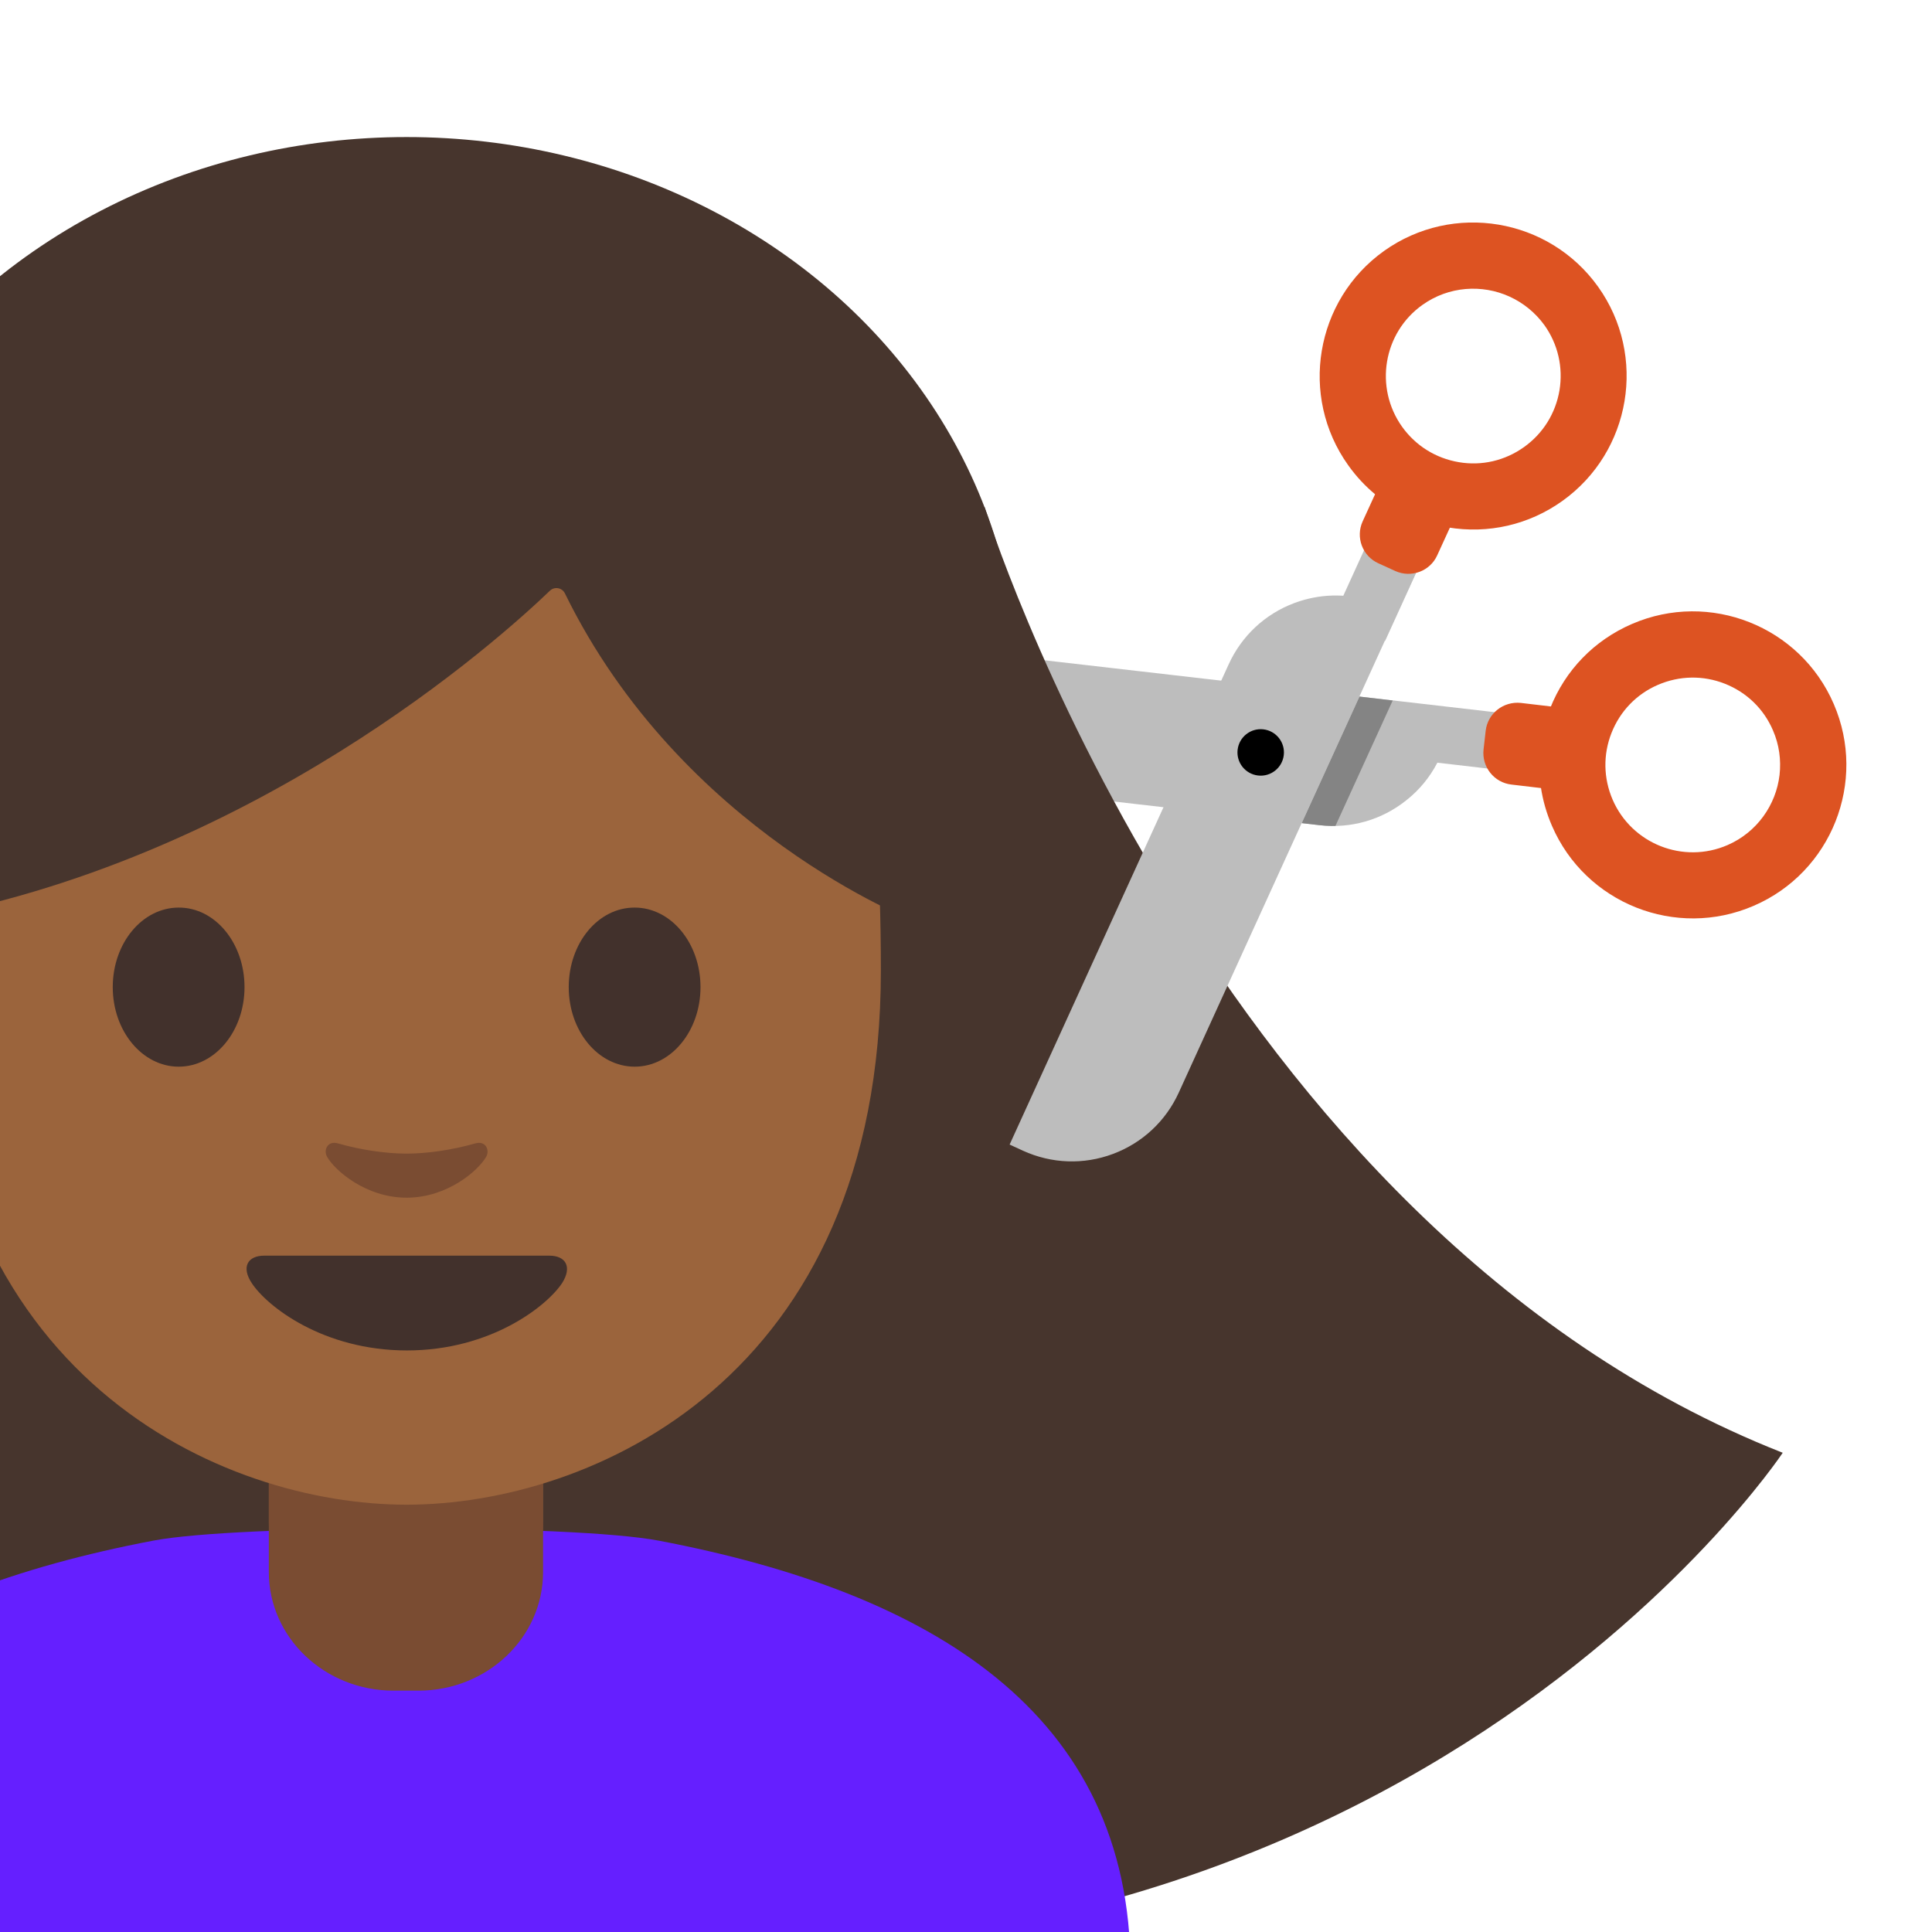
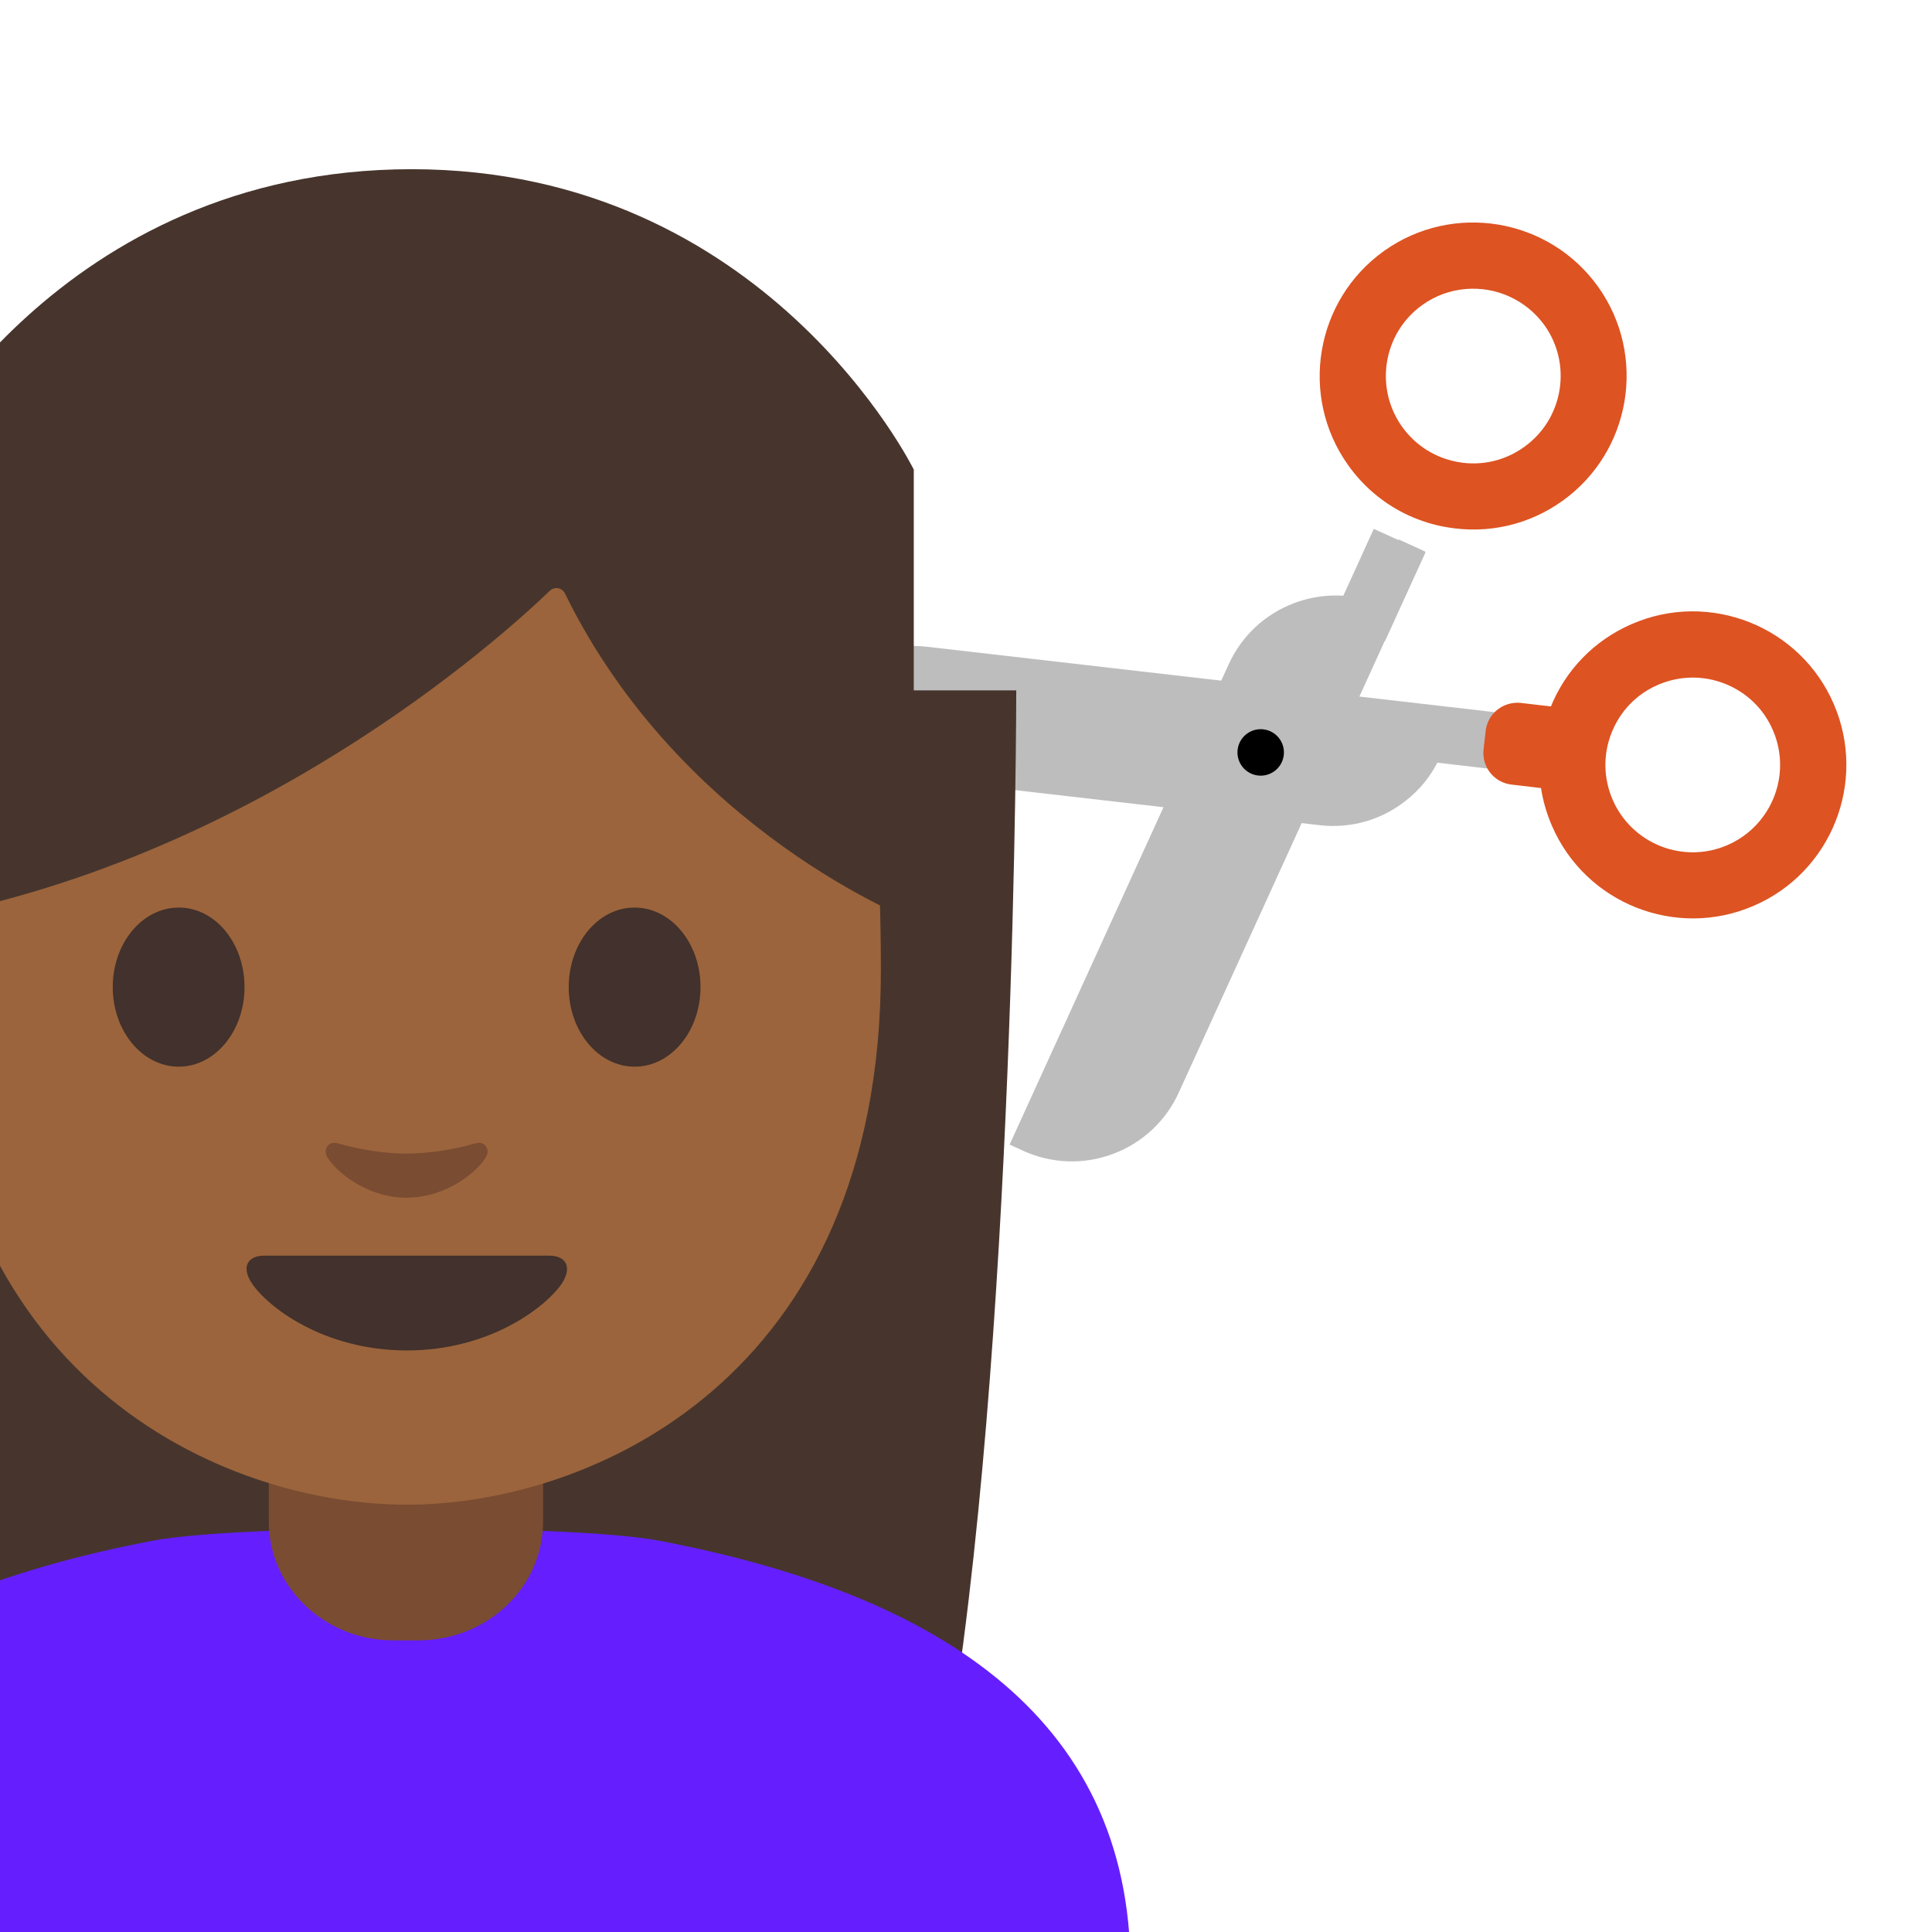
<svg xmlns="http://www.w3.org/2000/svg" xmlns:xlink="http://www.w3.org/1999/xlink" version="1.1" x="0px" y="0px" viewBox="0 0 128 128" style="enable-background:new 0 0 128 128;" xml:space="preserve">
  <g id="Layer_2">
</g>
  <g id="图层_1">
    <g id="XMLID_208_">
      <defs>
        <rect id="XMLID_869_" x="0" y="0.21" width="128" height="128" />
      </defs>
      <clipPath id="XMLID_3_">
        <use xlink:href="#XMLID_869_" style="overflow:visible;" />
      </clipPath>
      <g style="clip-path:url(#XMLID_3_);">
        <g>
          <defs>
            <path id="SVGID_1_" d="M95.23,50.53l4.89,0.57l0.21-1.8l0,0l0.11-0.97l0.11-0.97l0,0l0,0l-6.4-0.74l0,0l-32.72-3.77       c-2.07-0.24-4.11,0.34-5.74,1.64c-1.63,1.29-2.66,3.14-2.9,5.21c0,0,0,0,0,0l-0.11,0.97l34.74,4c2.07,0.24,4.11-0.34,5.74-1.64       C94.03,52.35,94.73,51.49,95.23,50.53z" />
          </defs>
          <use xlink:href="#SVGID_1_" style="overflow:visible;fill:#BDBDBD;" />
          <clipPath id="SVGID_2_">
            <use xlink:href="#SVGID_1_" style="overflow:visible;" />
          </clipPath>
-           <polygon style="clip-path:url(#SVGID_2_);fill:#848484;" points="86.24,54.54 90.07,46.15 92.27,46.41 88.44,54.8     " />
        </g>
        <path style="fill:#DD5322;" d="M98.43,48.42l-0.14,1.23c-0.13,1.15,0.69,2.2,1.85,2.33l2.46,0.29c1.15,0.13,2.2-0.69,2.33-1.85     l0.14-1.23c0.13-1.15-0.69-2.2-1.85-2.33l-2.46-0.29C99.6,46.45,98.56,47.27,98.43,48.42z" />
        <g>
          <path style="fill:#DD5322;" d="M102.7,46.93c1-2.53,2.92-4.51,5.42-5.59l0,0c5.15-2.23,11.15,0.15,13.37,5.3      c2.23,5.15-0.15,11.15-5.3,13.37c-5.15,2.23-11.15-0.15-13.37-5.3c-0.72-1.66-0.98-3.44-0.77-5.19      C102.14,48.64,102.36,47.77,102.7,46.93z M117.46,48.38c-0.61-1.42-1.74-2.51-3.18-3.08c-1.44-0.57-3.01-0.54-4.43,0.07l0,0      c-1.42,0.61-2.51,1.74-3.08,3.18c-0.57,1.44-0.54,3.01,0.07,4.43c1.27,2.93,4.68,4.28,7.61,3.01c1.96-0.85,3.22-2.67,3.45-4.65      C118.01,50.36,117.88,49.34,117.46,48.38z" />
        </g>
      </g>
      <g style="clip-path:url(#XMLID_3_);">
-         <path style="fill:#47352D;" d="M65.23,33.58c0,0,14.77,47.67,52.88,62.67c0,0-27.01,40.75-87.35,31.75l0.42-76L65.23,33.58z" />
        <g>
          <path style="fill:#47352D;" d="M-13.68,45.74c0,0,0,48.72,6.28,71.38c3.1,11.17,6.95,18.2,16.22,11.24l18.01-0.18V45.74H-13.68z      " />
          <path style="fill:#47352D;" d="M26.83,45.74v82.44L44.75,128c9.25,7.06,15.88,0.29,17.87-11.17      c4.71-27.07,4.71-71.09,4.71-71.09H26.83z" />
        </g>
-         <ellipse id="XMLID_686_" style="fill:#47352D;" cx="26.94" cy="45.5" rx="40.51" ry="36.42" />
        <path id="XMLID_899_" style="fill:#651FFF;" d="M43.63,102.07c-5.7-1.08-27.77-1.08-33.47,0c-18.04,3.43-31.26,11.39-31.26,28.36     v57.83l48,0.01l48-0.01v-57.83C74.89,113.46,61.67,105.5,43.63,102.07z" />
-         <path id="XMLID_1_" style="fill:#7A4C32;" d="M26.89,94.56h-9.08v9.59c0,4.34,3.7,7.86,8.26,7.86h1.65     c4.56,0,8.26-3.52,8.26-7.86v-9.59H26.89z" />
        <rect id="XMLID_901_" x="57.11" y="144.97" style="fill:#FBC11B;" width="11.42" height="40.48" />
        <g id="XMLID_878_">
          <path id="XMLID_879_" style="fill:#444444;" d="M19.01,64c0,2.91-1.94,5.26-4.35,5.26c-2.41,0-4.36-2.36-4.36-5.26      c0-2.91,1.96-5.27,4.36-5.27C17.06,58.73,19.01,61.09,19.01,64" />
        </g>
        <path id="XMLID_3328_" style="fill:#7A4C32;" d="M26.89,91.23h-9.08v9.59c0,4.34,3.7,7.86,8.26,7.86h1.65     c4.56,0,8.26-3.52,8.26-7.86v-9.59H26.89z" />
        <path id="XMLID_685_" style="fill:#9B643C;" d="M26.94,17.86c-24.91,0-31.42,19.31-31.42,46.43c0,27.12,19.32,35.4,31.42,35.4     c12.1,0,31.42-8.27,31.42-35.4C58.36,37.16,51.85,17.86,26.94,17.86z" />
        <path id="XMLID_684_" style="fill:#42312C;" d="M16.2,65.4c0,2.91-1.95,5.27-4.36,5.27c-2.41,0-4.37-2.36-4.37-5.27     c0-2.92,1.96-5.27,4.37-5.27C14.25,60.12,16.2,62.48,16.2,65.4" />
        <path id="XMLID_683_" style="fill:#42312C;" d="M37.68,65.4c0,2.91,1.95,5.27,4.37,5.27c2.41,0,4.36-2.36,4.36-5.27     c0-2.92-1.96-5.27-4.36-5.27C39.63,60.12,37.68,62.48,37.68,65.4" />
        <path id="XMLID_682_" style="fill:#47352D;" d="M36.44,39.13c-3.31,3.18-19.76,18.01-42.42,21.87V30.62     c0,0,9.78-19.41,33.26-19.41s33.26,19.9,33.26,19.9v29.9c0,0-15.38-5.9-23.11-21.69C37.25,38.94,36.75,38.84,36.44,39.13z" />
        <path id="XMLID_681_" style="fill:#42312C;" d="M36.39,83.19c-1.32,0-9.44,0-9.44,0s-8.12,0-9.44,0c-1.08,0-1.55,0.73-0.83,1.82     c1,1.53,4.72,4.46,10.28,4.46s9.27-2.94,10.28-4.46C37.93,83.92,37.47,83.19,36.39,83.19z" />
        <path id="XMLID_678_" style="fill:#7A4C32;" d="M31.5,75.75c-1.61,0.46-3.27,0.68-4.56,0.68s-2.96-0.22-4.56-0.68     c-0.69-0.19-0.96,0.46-0.71,0.89c0.51,0.9,2.56,2.71,5.27,2.71c2.71,0,4.76-1.81,5.27-2.71C32.46,76.21,32.19,75.56,31.5,75.75z" />
      </g>
      <g style="clip-path:url(#XMLID_3_);">
        <g>
          <path style="fill:#DD5322;" d="M93.37,34.17c-1.6-0.73-3-1.87-4.05-3.35c-3.26-4.57-2.19-10.93,2.37-14.19      c4.57-3.26,10.93-2.19,14.19,2.37c3.26,4.57,2.19,10.93-2.37,14.19l0,0c-2.21,1.58-4.91,2.2-7.59,1.75      C95.03,34.8,94.18,34.53,93.37,34.17z M100.01,19.65c-1.82-0.83-4.03-0.69-5.77,0.55c-2.6,1.85-3.2,5.47-1.35,8.07      c0.9,1.26,2.23,2.09,3.76,2.35c1.52,0.26,3.06-0.1,4.32-1l0,0c1.26-0.9,2.09-2.23,2.35-3.76c0.25-1.52-0.1-3.06-1-4.32      C101.71,20.7,100.91,20.06,100.01,19.65z" />
        </g>
        <g>
          <g>
            <path style="fill:#BDBDBD;" d="M91.32,41.05c-3.43-1.56-7.47-0.05-9.04,3.37L68.18,75.35l0,0c3.43,1.56,7.47,0.05,9.04-3.37       l16.35-35.82" />
            <path style="fill:#BDBDBD;" d="M67.78,76.24C67.78,76.24,67.77,76.24,67.78,76.24l-0.89-0.41L81.4,44.02       c0.86-1.89,2.41-3.34,4.36-4.07c1.64-0.61,3.4-0.66,5.05-0.14l1.86-4.07l1.77,0.81L78.1,72.38c-0.86,1.89-2.41,3.34-4.36,4.07       C71.79,77.18,69.67,77.1,67.78,76.24z M90,41.61c-1.17-0.31-2.4-0.26-3.55,0.17c-1.46,0.55-2.62,1.63-3.27,3.05L69.5,74.8       c1.17,0.31,2.4,0.26,3.55-0.17c1.46-0.55,2.63-1.63,3.27-3.05L90,41.61z" />
          </g>
        </g>
        <rect x="89.53" y="35.49" transform="matrix(0.91 0.415 -0.415 0.91 24.274 -34.412)" style="fill:#BDBDBD;" width="3.76" height="6.44" />
-         <path style="fill:#DD5322;" d="M92.44,37.83l-1.12-0.51c-1.06-0.48-1.52-1.73-1.04-2.78l1.03-2.25c0.48-1.06,1.73-1.52,2.78-1.04     l1.12,0.51c1.06,0.48,1.52,1.73,1.04,2.78l-1.03,2.25C94.75,37.84,93.5,38.31,92.44,37.83z" />
        <ellipse transform="matrix(0.115 -0.993 0.993 0.115 24.445 127.086)" cx="83.55" cy="49.82" rx="1.54" ry="1.54" />
      </g>
    </g>
  </g>
</svg>